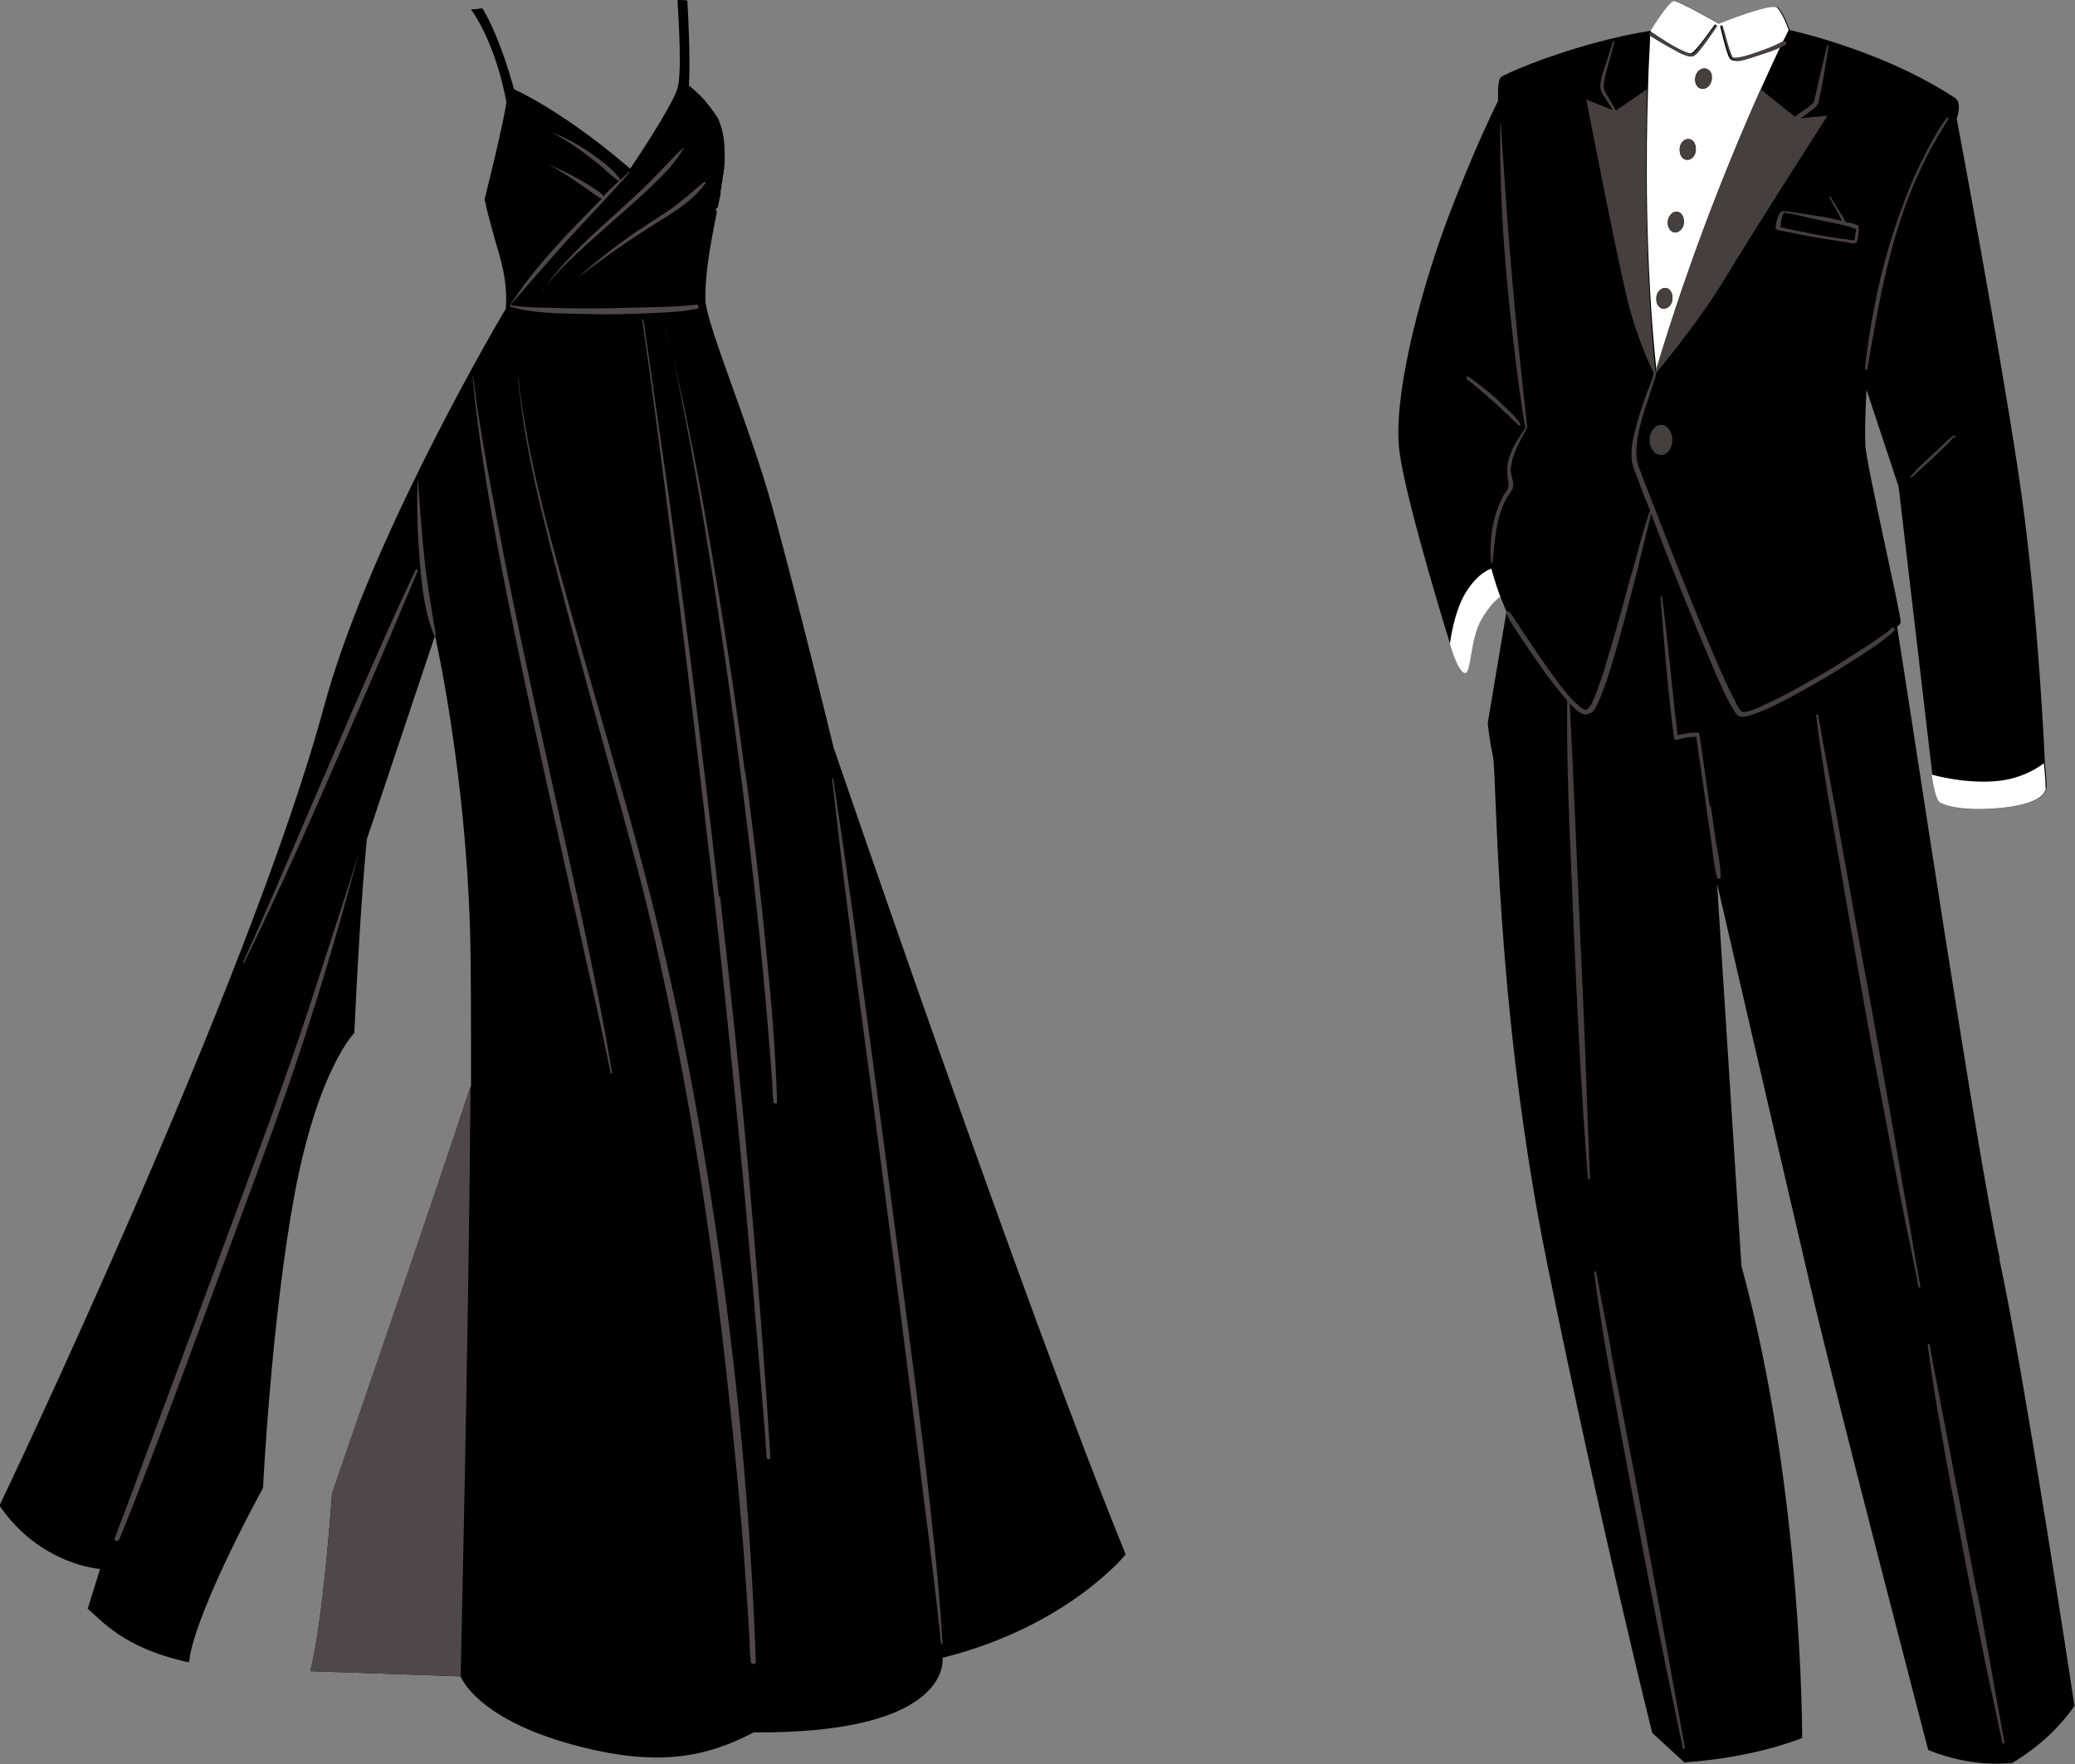
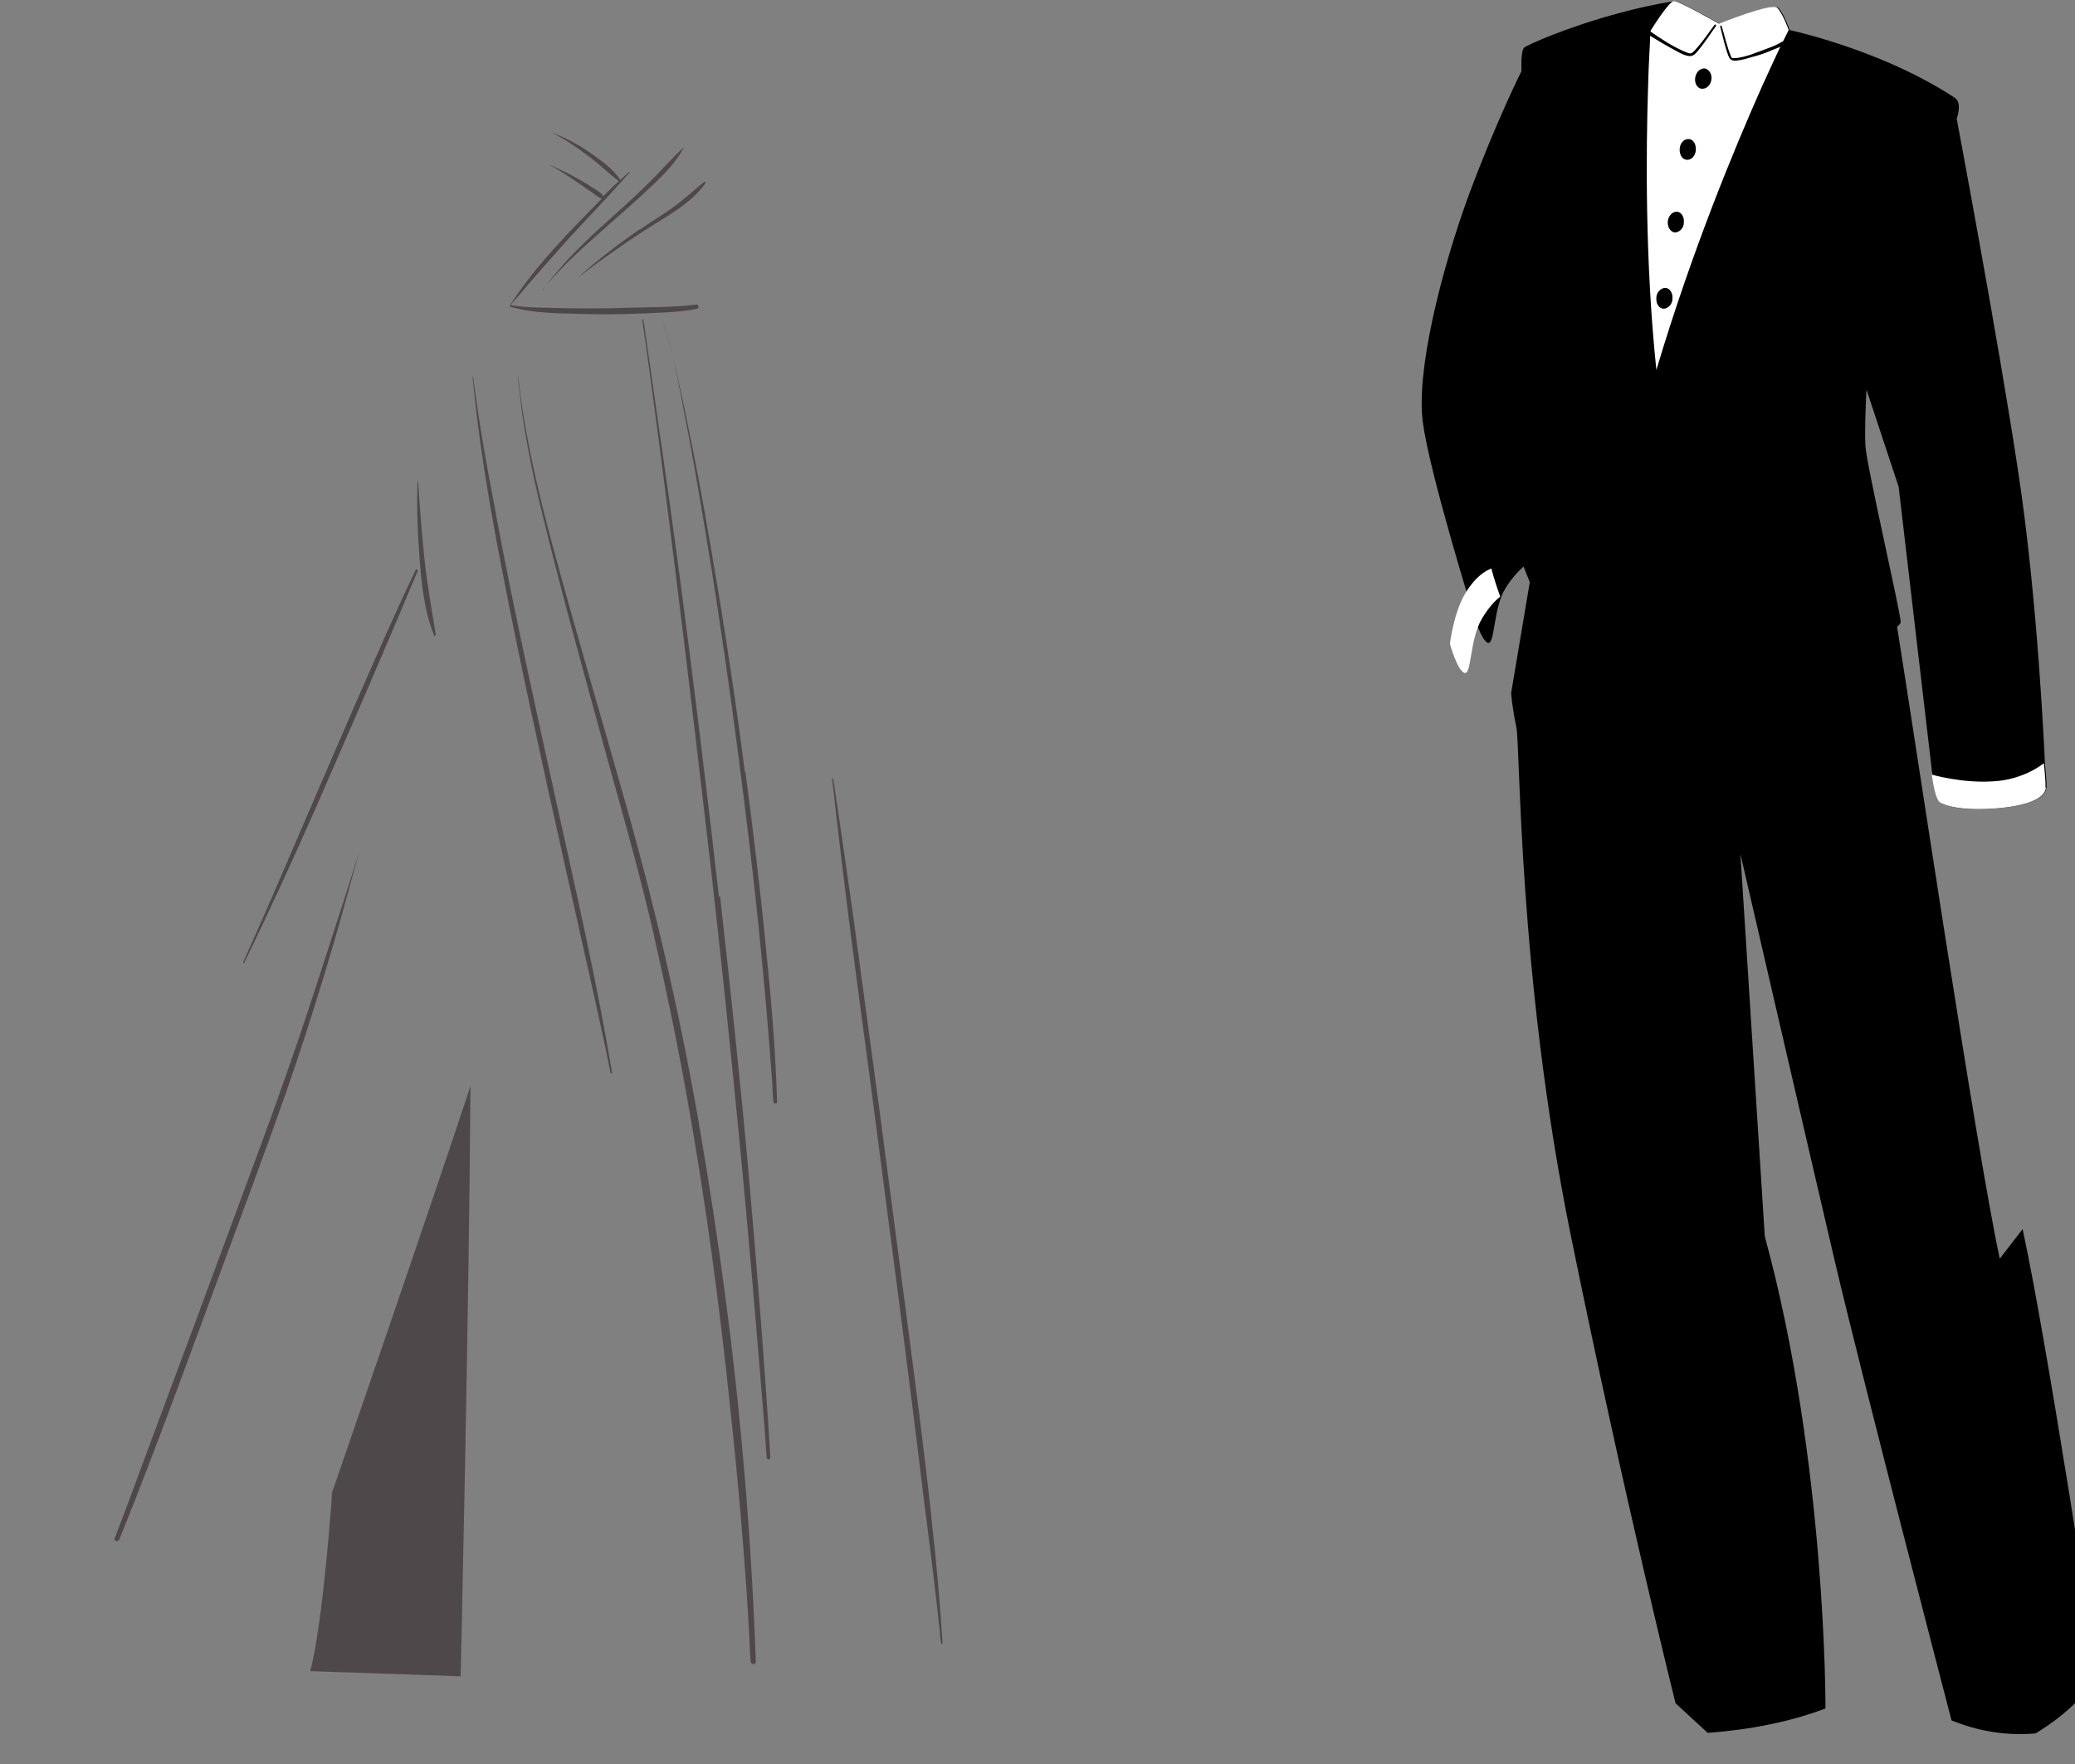
<svg xmlns="http://www.w3.org/2000/svg" id="vestimenta" viewBox="0 0 400 340">
  <rect x="0" y="0" width="400" height="340" fill="#808080" stroke="none" />
  <defs>
    <style> .st0 { fill: #4f484a; } .st1 { fill: #fff; } .st2 { fill: #453f40; } </style>
  </defs>
-   <path d="M385.5,242.6c-4.5-20.7-16.9-103.9-19.8-121.8.5-.4.7-.7.7-.9,0-1.8-6.7-30.7-6.8-34-.2-3.3.2-10.8.2-10.8l6.2,18.7,6.5,55.5s.5,4.4,1.5,5.3c0,0,2.5,2,11,1.2,8.5-.7,9.4-3,9.5-4,.1-1-.3-4.7-.3-4.7,0,0-1.3-31.3-5.2-56.5-3.8-25.2-11.8-67.7-11.8-67.7,0,0,1.1-3-.3-4-7.4-4.9-16.1-8.4-22.6-10.5-5.5-1.8-9.3-2.6-9.3-2.6,0,0-1-3-2.2-4.3-.9-1.1-11.3,3.1-11.3,3.1,0,0-7.7-4.4-8.7-4.4s-4.5,5.7-4.5,5.7c-3.7.6-7.3,1.4-10.6,2.3-10.1,2.7-17.9,6.2-18.4,6.7-.7.7-.5,4.5-.5,4.5,0,0-4.8,9.5-10.2,24-5.3,14.5-10.2,34-8.8,43.8,1.3,9.8,9.7,36.8,9.7,36.8,0,0,1.5,5.1,2.8,5.6,1.4.5,1-6.6,3.4-10.5,1.3-2.1,2.6-3.4,3.5-4.2.4,1,.8,2,1.2,3l-3.6,21.4s.2,2.8,1,6.5.3,47.8,10.5,98c10.5,51.5,20.2,90.2,20.2,90.2l6.2,5.7c8.1-.6,15.8-2.1,22.7-4.7,0,0,.2-47.5-11.7-91l-4.7-73.7s12.7,55,18.2,78.5c5.3,22.6,22.5,88.5,22.5,88.5,5.2,2.1,10.6,3,16.2,2.5,5-3,9-6.7,12-11,0,0-9.7-64.2-14.5-86.2Z" />
+   <path d="M385.5,242.6c-4.5-20.7-16.9-103.9-19.8-121.8.5-.4.7-.7.7-.9,0-1.8-6.7-30.7-6.8-34-.2-3.3.2-10.8.2-10.8l6.2,18.7,6.5,55.5s.5,4.4,1.5,5.3c0,0,2.5,2,11,1.2,8.5-.7,9.4-3,9.5-4,.1-1-.3-4.7-.3-4.7,0,0-1.3-31.3-5.2-56.5-3.8-25.2-11.8-67.7-11.8-67.7,0,0,1.1-3-.3-4-7.4-4.9-16.1-8.4-22.6-10.5-5.5-1.8-9.3-2.6-9.3-2.6,0,0-1-3-2.2-4.3-.9-1.1-11.3,3.1-11.3,3.1,0,0-7.7-4.4-8.7-4.4c-3.7.6-7.3,1.4-10.6,2.3-10.1,2.7-17.9,6.2-18.4,6.7-.7.7-.5,4.5-.5,4.5,0,0-4.8,9.5-10.2,24-5.3,14.5-10.2,34-8.8,43.8,1.3,9.8,9.7,36.8,9.7,36.8,0,0,1.5,5.1,2.8,5.6,1.4.5,1-6.6,3.4-10.5,1.3-2.1,2.6-3.4,3.5-4.2.4,1,.8,2,1.2,3l-3.6,21.4s.2,2.8,1,6.5.3,47.8,10.5,98c10.5,51.5,20.2,90.2,20.2,90.2l6.2,5.7c8.1-.6,15.8-2.1,22.7-4.7,0,0,.2-47.5-11.7-91l-4.7-73.7s12.7,55,18.2,78.5c5.3,22.6,22.5,88.5,22.5,88.5,5.2,2.1,10.6,3,16.2,2.5,5-3,9-6.7,12-11,0,0-9.7-64.2-14.5-86.2Z" />
  <path class="st1" d="M331.4,4.6s-7.7-4.4-8.7-4.4-4.5,5.7-4.5,5.7c0,0,0,0,0,.2,0,0,0,0,0,0,2,1.4,4,2.7,6.2,3.7.4.2.9.4,1.4.5.4,0,.7-.4,1-.7,1.4-1.5,2.5-3.2,3.7-4.8.1-.2.4,0,.3.2-1.1,1.6-2.2,3.2-3.4,4.7-.5.6-1,1.2-1.8,1.1-.9-.1-1.8-.6-2.5-1-1.7-.9-3.4-1.9-5-2.9,0,1.6-.3,5.1-.4,9.9-.4,12.4-.6,33.5,1.6,54.5,6.9-23.1,15.1-42.8,20.3-54.5,1.5-3.3,2.7-5.9,3.6-7.8-.6.3-1.3.5-1.9.8-1.2.5-2.4.9-3.6,1.2-1,.3-2,.6-3.1.7-.8,0-1.1-.2-1.4-.9-.7-1.8-1.1-3.8-1.6-5.7,0-.2.3-.3.3,0,.6,1.9,1,3.9,1.8,5.8.1.3.2.3.5.3.4,0,.7,0,1.1-.1,1.1-.2,2.1-.5,3.1-.9,1.1-.4,2.2-.8,3.2-1.2.7-.3,1.4-.6,2-1,0,0,0,0,.1,0,.7-1.4,1.1-2.2,1.1-2.2,0,0-1-3-2.2-4.3-.9-1.1-11.3,3.1-11.3,3.1ZM322.4,57.6c0,1.1-.9,1.9-1.7,1.9-.9,0-1.5-1-1.4-2.1,0-1.1.9-1.9,1.7-1.9.9,0,1.5,1,1.4,2.1ZM324.6,42.9c0,1.1-.9,1.9-1.7,1.9s-1.5-1-1.4-2.1.9-1.9,1.7-1.9c.9,0,1.5,1,1.4,2.1ZM326.9,29c-.1,1.1-.9,1.9-1.8,1.8-.9-.1-1.4-1.1-1.3-2.2.1-1.1.9-1.9,1.8-1.8.9.1,1.4,1.1,1.3,2.2ZM329.9,15.4c-.2,1.1-1,1.8-1.9,1.7s-1.4-1.2-1.2-2.2c.2-1.1,1-1.8,1.9-1.7.8.2,1.4,1.2,1.2,2.2ZM318,97.7s0,0,0,0h0s0,0,0,0ZM287.5,109.6s.6,2.4,1.7,5.4c-.9.7-2.2,2-3.5,4.2-2.4,3.9-2,11-3.4,10.5-1.4-.5-2.8-5.6-2.8-5.6,0,0,.7-6,3-9.8,2.5-4.1,5-4.7,5-4.7ZM394.4,151.8c-.1,1-1,3.3-9.5,4-8.5.7-11-1.2-11-1.2-1-.9-1.5-5.3-1.5-5.3,0,0,5.8,1.7,11.8,1.3,6-.3,9.8-3.5,9.8-3.5,0,0,.4,3.7.3,4.7Z" />
  <path d="M357.9,43.3c-.6-.3-1.4-.4-2-.5,0,0,0,0,0,0-.1-.4-.4-.8-.6-1.1-.2-.4-.4-.7-.7-1.1-.5-.8-.9-1.6-1.4-2.3.7-.5,1.3-.9,1.6-.8.5,0,1.8,3.2,3.2,5.9ZM354.2,40.8c-.4-.8-.9-1.6-1.3-2.4,0-.1-.2-.3-.2-.4,0-.1.1-.3.2-.1-.9-1.4-1.6-2.5-2-2.6-1-.2-6,4.6-6.8,5.4.8,0,1.5.2,2.3.3,1.1.2,2.2.3,3.2.5.6.1,1.3.2,1.9.3,1.2.2,2.5.5,3.7.8-.2-.3-.3-.5-.4-.8-.2-.4-.4-.7-.6-1.1Z" />
-   <path class="st2" d="M367.5,232.4c.9,5.2,1.7,10.3,2.7,15.5,0,.3-.4.4-.4.1,0-.4-.2-.8-.2-1.2-1.1-5.6-2.3-11.2-3.4-16.8-1.6-8.4-3.2-16.8-4.8-25.2-1.7-9.2-3.3-18.4-4.9-27.6-1.4-8.1-2.8-16.2-4.2-24.3-.8-5-1.6-9.9-2.2-14.9,0-.3.4-.4.4-.1,0,.4.1.7.2,1.1.9,5.4,2,10.8,3,16.3,1.5,8.3,3,16.6,4.5,25,1.7,9.2,3.4,18.4,5,27.6,1.5,8.2,2.9,16.4,4.3,24.6ZM381.1,307c-2.2-11.5-4.4-23-6.6-34.5-.8-4.4-1.8-8.9-2.5-13.3,0-.2-.5-.2-.4,0,1.2,9.3,2.9,18.6,4.6,27.8,2.2,11.7,4.4,23.3,6.8,34.9,1,4.7,2,9.3,3,14,0,.3.5.1.4-.1-1.8-9.6-3.4-19.2-5.2-28.7ZM310.6,260.4c-.9-5.1-2-10.1-2.9-15.2,0-.2-.5-.2-.4,0,1.4,11,3.5,21.9,5.5,32.8,2.7,14.4,5.4,28.8,8.3,43.1,1.1,5.3,2.2,10.5,3.3,15.8,0,.3.5.2.4-.1-2.1-11.3-4.1-22.6-6.2-33.9-2.6-14.2-5.4-28.4-8.1-42.6ZM329.6,155.4c-.7-4.6-1.3-9.3-2-13.9,0-.2-.2-.3-.4-.3-1.3,0-2.6.2-3.8.5-1.1-8.9-1.8-17.8-3-26.6,0-.2-.4-.2-.3,0,.7,9.1,1.4,18.1,2.6,27.1,0,.3.3.5.6.4,1.2-.4,2.4-.6,3.7-.6.6,4.5,1.3,8.9,1.9,13.4.3,2.3.7,4.6,1,6.9.3,2.3.5,4.6,1.1,6.8,0,.4.7.3.7,0,0-2.2-.5-4.5-.9-6.7-.3-2.3-.7-4.7-1-7ZM360,71c2.2-13,4.5-26.3,10.2-38.3.8-1.7,1.6-3.3,2.5-4.9.9-1.7,2-3.3,2.9-4.9,0-.2-.1-.4-.3-.2-2,2.6-3.5,5.7-5,8.6-1.4,2.9-2.7,6-3.8,9.1-2.3,6.3-4.1,12.8-5.3,19.4-.7,3.7-1.3,7.4-1.7,11.2,0,.3.5.4.5,0ZM291.3,90.1c.2-2.8,1.9-5.3,3.1-7.7,0,0,0-.1,0-.1-1.7-15.1-3.2-30.2-4.2-45.4-.3-4.4-.6-8.7-.9-13.1,0,0-.1,0-.1,0-.2,15.4,1.1,30.7,3,45.9.5,4.2,1.1,8.4,1.8,12.6,0,0,0,.1.1.1-1.4,2.1-2.9,4.2-3.4,6.7-.2,1.2-.2,2.2,0,3.4.2,1,.2,1.5-.4,2.3-.4.5-.7,1-.9,1.6-1.8,3.7-2.3,8-2,12,0,.2.3.2.3,0,.5-4.2.6-8.5,2.7-12.3.4-.8,1.2-1.5,1.3-2.4.1-1.2-.6-2.4-.5-3.7ZM290.4,79.7c.8.8,1.6,1.6,2.4,2.3.2.1.4-.1.3-.3-.6-.9-1.4-1.8-2.2-2.5-.8-.8-1.7-1.6-2.5-2.4-1.7-1.5-3.5-2.9-5.3-4.2-.3-.2-.6.3-.3.5,1.8,1.4,3.5,2.9,5.2,4.4.8.7,1.6,1.5,2.4,2.3ZM376.9,84.4c.2-.3-.1-.6-.4-.4-1.6,1.2-2.9,2.7-4.4,4-.7.7-1.4,1.3-2.1,2-.4.3-.7.7-1,1.1-.3.3-.7.6-.8,1,0,0,0,.1,0,0,.4,0,.7-.4,1-.7.4-.3.7-.7,1.1-1,.7-.7,1.5-1.3,2.2-2,1.4-1.4,2.9-2.7,4.2-4.2ZM364.4,122.3c.3-.3.5-.5.8-.8.1-.1.1-.2,0-.3,0-.2-.4-.4-.6-.1-.6.7-1.5,1.2-2.2,1.7-1.2.9-2.5,1.7-3.7,2.5-.9.6-1.8,1.1-2.7,1.7-2.3,1.5-4.6,2.9-7,4.2-2.9,1.7-5.9,3.3-9,4.7-.1,0-.2.1-.3.2-1,.4-2.1.9-3.1,1.1-.2,0-.6,0-.8,0,0,0,0,0,0,0,0,0,0,0,0,0,0,0-.2-.2-.2-.2,0,0-.1-.2-.2-.2-.4-.5-.7-1.2-1-1.8-.6-1.2-1.2-2.4-1.8-3.7-1.6-3.5-3.1-7.1-4.6-10.7-3.5-8.4-6.8-16.9-10.1-25.4-.4-1-.8-2.1-1.2-3.1-.3-.7-.5-1.4-.8-2.1-.6-1.6-.5-3.3-.3-5,0-.4.1-.8.2-1.2,0,0,0,0,0-.1.4-2.1,1-4.1,1.7-6.1.5-1.4.9-2.9,1.4-4.3.2-.5.3-1,.4-1.5h0c3.2-3.8,9.1-11.3,13.1-17.9,5.7-9.5,19.9-31.6,19.9-31.6l-5.2.5c.6-.4,1.2-.8,1.8-1.3.8-.6,1.5-1,1.7-2,.8-3.5,1.3-7,1.9-10.6,0-.2-.2-.3-.3,0-.8,3.3-1.6,6.5-2.3,9.8-.1.5-.2,1.1-.6,1.4-.4.3-.8.6-1.2.9-.7.5-1.4.9-2.1,1.5l-6.6-5.3c-5.2,11.6-13.4,31.3-20.3,54.5-2.1-21-1.9-42.2-1.6-54.5l-6,4.1c-.4-.7-.8-1.4-1.2-2.1-.2-.4-.5-.8-.7-1.2-.5-.7-.5-1.4-.4-2.2.5-2.6,1.4-5.1,2-7.7,0-.2-.2-.3-.3,0-.4,1.4-.9,2.8-1.3,4.1-.4,1.3-1,2.7-1.1,4.1-.1,1.2.6,2.1,1.2,3,.4.6.8,1.3,1.2,1.9l-5.1-2s5.2,27,7.7,37.7c1.4,6.1,3.6,11.5,5.3,15-.3,1.3-.9,2.7-1.4,4-.7,2.1-1.5,4.2-2,6.3-.5,1.9-1,3.9-.9,5.8,0,1.7.9,3.2,1.4,4.8.5,1.4,1,2.8,1.6,4.1,2.7,7.2,5.5,14.4,8.5,21.6,1.5,3.7,3,7.3,4.6,11,0,.2.2.4.2.5,1.1,2.4,2.1,4.8,3.5,7,.3.5.6,1,1.2,1.1.8.2,1.7-.2,2.4-.4,3-1,5.9-2.6,8.7-4.1,3.5-1.9,6.9-3.9,10.3-6.1,2.5-1.6,5.1-3.2,7.3-5.1ZM306.8,137.4c.9-.8,1.3-2.2,1.8-3.2.8-2,1.5-4.1,2.1-6.1,1.6-5.3,3-10.7,4.4-16.1,1.1-4.2,2-8.4,3.1-12.5,0-.2,0-.3.1-.5,0-.1,0-.2,0-.3,0-.2-.1-.2-.2-.2,0,0,0,0-.1.1-1.2,3.5-2.1,7.1-3.1,10.7-.1.4-.2.9-.4,1.3-1.3,4.8-2.6,9.6-4,14.3-.3,1.1-.7,2.2-1,3.3,0,0,0,0,0,.1-.3,1.1-.7,2.2-1.1,3.3-.5,1.5-1,3-1.8,4.4-.1.2-.3.4-.4.5-.1.1-.3.3-.3.3,0,0-.2,0-.4,0-.3-.1-.5-.3-.8-.5-1.7-1.3-3-3-4.3-4.7-3.1-4.1-5.9-8.4-8.7-12.7-.2-.3-.4-.6-.7-.9-.3-.4-.8,0-.6.3.9,1.9,2.2,3.7,3.4,5.5,1.2,1.8,2.4,3.5,3.6,5.2.4.6.8,1.2,1.3,1.8,1.1,1.4,2.2,2.9,3.4,4.2-.1,10.9.3,21.8.8,32.8.6,14.4,1.2,28.9,2.1,43.3.3,5.3.7,10.7,1.1,16,0,.3.4.3.4,0-.5-11.3-.8-22.6-1.3-33.9-.6-14.3-1.3-28.7-1.9-43-.2-4.9-.5-9.8-.7-14.6.3.3.5.5.8.8.7.7,2.1,1.9,3.1,1ZM318,6.8c0,0,.2.1.3.2,1.6,1,3.3,2,5,2.9.8.4,1.7.9,2.5,1,.8.1,1.3-.5,1.8-1.1,1.2-1.5,2.3-3.1,3.4-4.7.1-.2-.2-.4-.3-.2-1.3,1.6-2.4,3.3-3.7,4.8-.3.3-.5.7-1,.7-.5,0-1-.3-1.4-.5-2.2-1-4.2-2.4-6.2-3.7,0,0,0,0,0,0-.4-.1-.7.5-.3.7ZM334.7,11.8c1,0,2.1-.4,3.1-.7,1.2-.4,2.4-.8,3.6-1.2.6-.2,1.3-.5,1.9-.8.3-.1.6-.3.9-.5.4-.2,0-.8-.3-.7,0,0,0,0-.1,0-.6.4-1.3.7-2,1-1.1.5-2.1.9-3.2,1.2-1,.3-2,.7-3.1.9-.4,0-.7.2-1.1.1-.3,0-.4,0-.5-.3-.8-1.8-1.2-3.9-1.8-5.8,0-.2-.4-.1-.3,0,.5,1.9.9,3.8,1.6,5.6.3.8.6,1,1.4.9ZM328.1,17.1c.8.2,1.7-.6,1.9-1.7.2-1.1-.3-2.1-1.2-2.2s-1.7.6-1.9,1.7c-.2,1.1.3,2.1,1.2,2.2ZM326.9,29c.1-1.1-.5-2.1-1.3-2.2-.9-.1-1.7.7-1.8,1.8-.1,1.1.5,2.1,1.3,2.2.9.1,1.7-.7,1.8-1.8ZM324.6,42.9c0-1.1-.5-2.1-1.4-2.1-.9,0-1.6.8-1.7,1.9s.5,2.1,1.4,2.1,1.6-.8,1.7-1.9ZM321,55.5c-.9,0-1.6.8-1.7,1.9s.5,2.1,1.4,2.1c.9,0,1.6-.8,1.7-1.9,0-1.1-.5-2.1-1.4-2.1ZM318,84.8c0,1.6,1,2.9,2.2,2.9s2.2-1.3,2.2-2.9-1-2.9-2.2-2.9-2.2,1.3-2.2,2.9ZM352.7,38c0-.1.1-.3.2-.1,0,0,0,0,0,0,0,.1.2.3.2.4.5.8.9,1.6,1.4,2.3.2.4.4.7.7,1.1.2.4.4.7.6,1.1,0,0,0,0,0,0,.6.1,1.4.2,2,.5.1,0,.2,0,.3.1.3.2.2.6.2,1,0,.7-.1,1.4-.3,2.1-.2.7-1.3.3-1.9.2-3.6-.5-7.1-1.1-10.6-1.8-.8-.2-1.7-.3-2.5-.5-.6-.1-.8-.2-.7-.8.1-.7.5-3,1.5-2.9,0,0,.2,0,.2,0,.8,0,1.5.2,2.3.3,1.1.2,2.1.3,3.2.5.6.1,1.3.2,1.9.3,1.2.2,2.5.5,3.7.8-.2-.3-.3-.5-.4-.8-.2-.4-.4-.7-.6-1.1-.4-.8-.9-1.6-1.3-2.4,0-.1-.2-.3-.2-.4ZM343,43.8s0,0,0,0c0,0,.2,0,0,0ZM356.7,43.7c-2.5-.6-5-1.1-7.5-1.6-1.7-.4-3.5-.9-5.2-1.1-.4.1-.7,1.7-.7,2.1,0,.1,0,.4-.1.7.1,0,.4.1.5.1,1.7.4,3.5.7,5.2,1.1,2.8.5,5.6,1,8.4,1.3,0,0,.1,0,.2,0,0-.6.2-1.2.3-1.8,0,0,0-.3,0-.4,0,0,0,0,0,0-.3,0-.7-.2-1-.3Z" />
-   <path d="M181.7,319.5s2.2,14.7-36.4,14.4c-8.6,4.5-17.6,6.7-32.9,2.9-20.6-5.1-23.6-13.7-23.6-13.7,0,0-11.2-.4-29-1,2.5-9.3,4.2-34.1,4.2-34.1,0,0,18.8-54.4,26.8-78.7,0-12.7,0-23.5-.2-30.3-.9-29.6-6.2-54-6.7-56.3,0,0,0,0-.1,0l-13.1,39.1c-1.1,12-1.8,24.4-2.4,37.3,0,0-7,7-11.5,31-4.5,24.2-6.1,56.7-6.1,56.7,0,0-12.1,21.9-14.1,32.4,0,.4-.1.8-.2,1.2-13.1-2.8-17.2-8.6-19.5-10.3l2.4-7.7s-11.5-.7-19.4-12.2c0,0,48.1-100.6,62.5-153.8,8.1-30,30.5-69.1,35.1-76.9.4-5.3-.9-9.3-2.2-13.7-.3-1.1-.6-2.2-.9-3.3h0c-.2-.9-.5-1.8-.7-2.8,0,0,0,0,0,0,0-.4-.2-.8-.3-1.2.7-3,1.7-6.8,2.5-10.4.5-2.3,1-4.4,1.3-6,.2-1.1.4-2,.4-2.5,0,0-1.7-10.5-6.8-17.8.7,0,1.4-.1,2.2-.2,1.4,2.3,3.7,7,6.1,15.6,0,0,1.8.8,4.9,2.6,3.9,2.3,10,6.3,17,12.3.2.1.3.3.5.4,0,0,0-.1.2-.3,1.2-1.8,7.2-10.8,8.7-14.6,0-.2.2-.4.2-.6.9-3,.2-13.3,0-17,.6,0,1.3,0,1.9.1.2,3.7.6,11.3.3,16.4,0,0,1.5,1.1,3.1,2.9.8,1,1.7,2.1,2.5,3.4,0,0,0,.1.1.2.3.8.6,1.6.8,2.5.3,1.4.4,2.9.4,4.6,0,.2,0,.5,0,.8,0,0,0,.1,0,.2,0,.3,0,.6-.1.9,0,0,0,0,0,.1,0,.3,0,.6-.1.9v.2c0,.3-.2.7-.2,1.1,0,0,0,.1,0,.2,0,.3-.1.7-.2,1,0,0,0,.2,0,.3,0,.4-.2.8-.2,1.2,0,.1,0,.3,0,.4,0,.3-.1.6-.2.9-.1.6-.2,1.2-.4,1.8h0c-.1,0-.2.1-.3.2,0,.2.1.3.2.5-1.1,5.6-2.4,12-2.2,17.5.8,5.6,7.8,22.3,12,36.4,4.1,14.1,12.7,49.4,12.7,49.4,0,0,36.9,108,56.3,155.5,0,0-11,13.7-34.8,19.8Z" />
  <path class="st0" d="M63.9,288s18.8-54.4,26.8-78.7c-.3,45-1.9,113.8-1.9,113.8,0,0-11.2-.4-29-1,2.5-9.3,4.2-34.1,4.2-34.1ZM83.6,122.5c0,0,0,.1.1.1,0,0,0,0,.1,0,0,0,.2-.1.2-.3-.8-4.9-1.7-9.9-2.2-14.8-.5-4.9-.9-9.9-1.2-14.8,0,0-.1,0-.1,0-.2,5.1,0,10.1.4,15.2.4,4.9.9,10,2.8,14.6ZM98.3,59.1c4.4,1.3,9.2,1.3,13.7,1.4,5.5.2,11.1,0,16.6-.3,1.9-.1,3.9-.3,5.8-.7.4-.1.3-.8-.1-.8-4.1.5-8.3.5-12.5.6-5.5.2-11.1.2-16.6,0-2.3,0-4.6-.1-6.8-.5-.1,0-.2.1,0,.2ZM179.6,293c-1.3-12.3-2.9-24.5-4.5-36.7-1.8-13.7-3.6-27.4-5.4-41.1-1.7-12.6-3.4-25.1-5.1-37.7-1.2-8.5-2.4-17-3.7-25.5,0-.6-.2-1.2-.3-1.9,0-.1-.3-.1-.2,0,.9,7.9,1.8,15.7,2.8,23.6,1.5,12.2,3.2,24.3,4.8,36.5,1.8,13.8,3.6,27.6,5.4,41.4,1.6,12.5,3.2,25,4.7,37.5,1.1,8.5,2.2,17.1,3.1,25.7,0,.6.1,1.3.2,1.9,0,.2.4.2.3,0-.5-7.9-1.2-15.8-2.1-23.6ZM135.2,219.3c-3.6-21.4-8.4-42.5-14.3-63.4-4.8-17.1-9.9-34.1-14.5-51.2-2.6-9.7-4.9-19.5-6.2-29.4-.1-1.1-.2-2.2-.4-3.2,0,0,0,0,0,0,.8,9.5,2.7,18.8,5,28,3.9,15.9,8.3,31.6,12.6,47.3,3,10.7,6,21.4,8.5,32.2,2.4,10.5,4.6,21.1,6.5,31.7,3.6,20,6.3,40.2,8.4,60.4,1.6,14.9,2.9,29.8,3.7,44.7,0,1.3.1,2.6.2,3.8,0,.7,1.1.7,1,0-.5-14-1.4-28-2.7-42-1.8-19.7-4.5-39.4-7.8-58.9ZM138.6,172.9c-1.8-15.8-3.7-31.6-5.7-47.4-1.6-12.6-3.3-25.2-5.1-37.7-1.2-8.1-2.3-16.2-3.5-24.3,0-.6-.2-1.2-.3-1.9,0-.1-.2,0-.2,0,1.1,7.5,2.1,15.1,3.1,22.6,1.6,12.2,3.1,24.3,4.6,36.5,1.9,15.4,3.7,30.9,5.5,46.3,2,17.5,3.8,34.9,5.5,52.4,1.8,18.3,3.3,36.5,4.8,54.8.2,2.2.3,4.5.5,6.7,0,.5.7.5.7,0-1.1-18.3-2.6-36.6-4.2-54.9-1.6-17.8-3.5-35.5-5.5-53.3ZM95.6,99c-1.7-8.8-3.3-17.6-4.4-26.4,0,0-.1,0-.1,0,1.6,17,4.9,33.7,8.3,50.4,3.9,19,8.2,37.9,12.4,56.8,2,9,4.1,18,5.9,27,0,.2.4.1.3,0-2.9-17.3-6.8-34.4-10.6-51.5-4.1-18.7-8.3-37.4-11.8-56.2ZM143.6,148.8c-1.5-11.6-3.2-23.1-5.1-34.6-1.7-10.1-3.4-20.2-5.5-30.3-1.4-7-2.9-14.1-4.9-21-.2-.6-.3-1.1-.5-1.7,0,0,0,0,0,0,2,6.3,3.3,12.9,4.5,19.4,1.9,9.7,3.5,19.5,5.1,29.3,1.8,11.5,3.5,23.1,5,34.7,1.5,11.5,2.9,23,4.1,34.6,1,10,1.9,20,2.6,30,0,1.1.1,2.1.2,3.2,0,.4.7.4.7,0-.3-9.8-1.1-19.5-2.1-29.2-1.1-11.5-2.5-23-4-34.4ZM69.3,164c0,0,0,0,0,0-2.4,7.8-5,15.6-7.5,23.4-2.5,7.8-5.1,15.5-7.9,23.3-2.3,6.6-4.8,13.1-7.2,19.7-2.9,7.8-5.8,15.7-8.7,23.5-3.2,8.5-6.3,17-9.5,25.5-2,5.4-4,10.9-6.1,16.3,0,.3-.2.5-.3.8-.2.5.6.8.9.2,1.9-4.6,3.8-9.5,5.6-14.2,3.2-8.3,6.3-16.7,9.4-25.1,3-8.1,6-16.3,9-24.4,2-5.3,3.9-10.7,5.9-16.1,5.6-15.5,10.5-31.2,14.8-47.1.5-1.9,1.1-3.9,1.6-5.8ZM98.5,58.7c.2-.2.4-.5.6-.7,3.5-4.1,7.1-8.2,10.7-12.2,3.3-3.6,6.7-7.1,9.9-10.7,0,0,.1,0,.1-.1.5-.6,1.1-1.2,1.6-1.8,0,0,0-.2-.1-.1-.6.5-1.2,1.1-1.7,1.6-1.4-2.2-3.8-3.8-5.9-5.3-2.3-1.6-4.8-2.9-7.4-3.9,0,0,0,0,0,0,2.5,1.3,4.8,2.8,7,4.5,1.1.8,2.2,1.7,3.2,2.6.9.8,1.8,1.6,2.8,2.3-1,.9-2,1.9-3,2.9-.4-.7-1.4-1.2-2-1.6-.9-.6-1.9-1.2-2.8-1.7-1.9-1.1-3.9-2-5.9-2.9,0,0,0,0,0,0,1.9,1,3.7,2.2,5.5,3.4.9.6,1.7,1.2,2.6,1.8.5.3.9.7,1.4,1,.3.2.6.4.9.5-2.3,2.3-4.6,4.7-6.9,7.1-3.7,4-7.3,8.1-10.3,12.7-.1.2-.3.4-.4.6,0,0,0,.2.2.1ZM104.6,55.9s0,0,0,0c4-5.1,9.1-9.3,13.9-13.6,2.4-2.1,4.9-4.3,7.2-6.5,2.3-2.2,4.6-4.5,6.1-7.3,0,0,0-.2-.1,0-2.4,2.2-4.5,4.7-6.9,7-2.3,2.3-4.7,4.4-7.1,6.6-4.8,4.3-9.4,8.6-13.1,13.9ZM123.3,44.2c-4.2,2.9-8.1,5.9-11.9,9.3,0,0,0,0,0,0,4.2-3.2,8.5-6.3,12.9-9.1,4.1-2.7,8.8-5,11.7-9.1.1-.2-.2-.4-.3-.2-2,1.6-3.9,3.4-6,4.9-2.1,1.5-4.3,2.8-6.4,4.3ZM47.1,185.5c4.9-10,9.5-20.1,14-30.3,4.5-10.3,9-20.6,13.4-30.9,2-4.7,4-9.5,6-14.2.1-.3-.3-.5-.4-.2-4.2,8.8-8.1,17.8-12,26.7-4.6,10.6-9.2,21.3-13.8,32-2.4,5.6-4.9,11.2-7.4,16.8,0,.2.2.4.3.2Z" />
</svg>